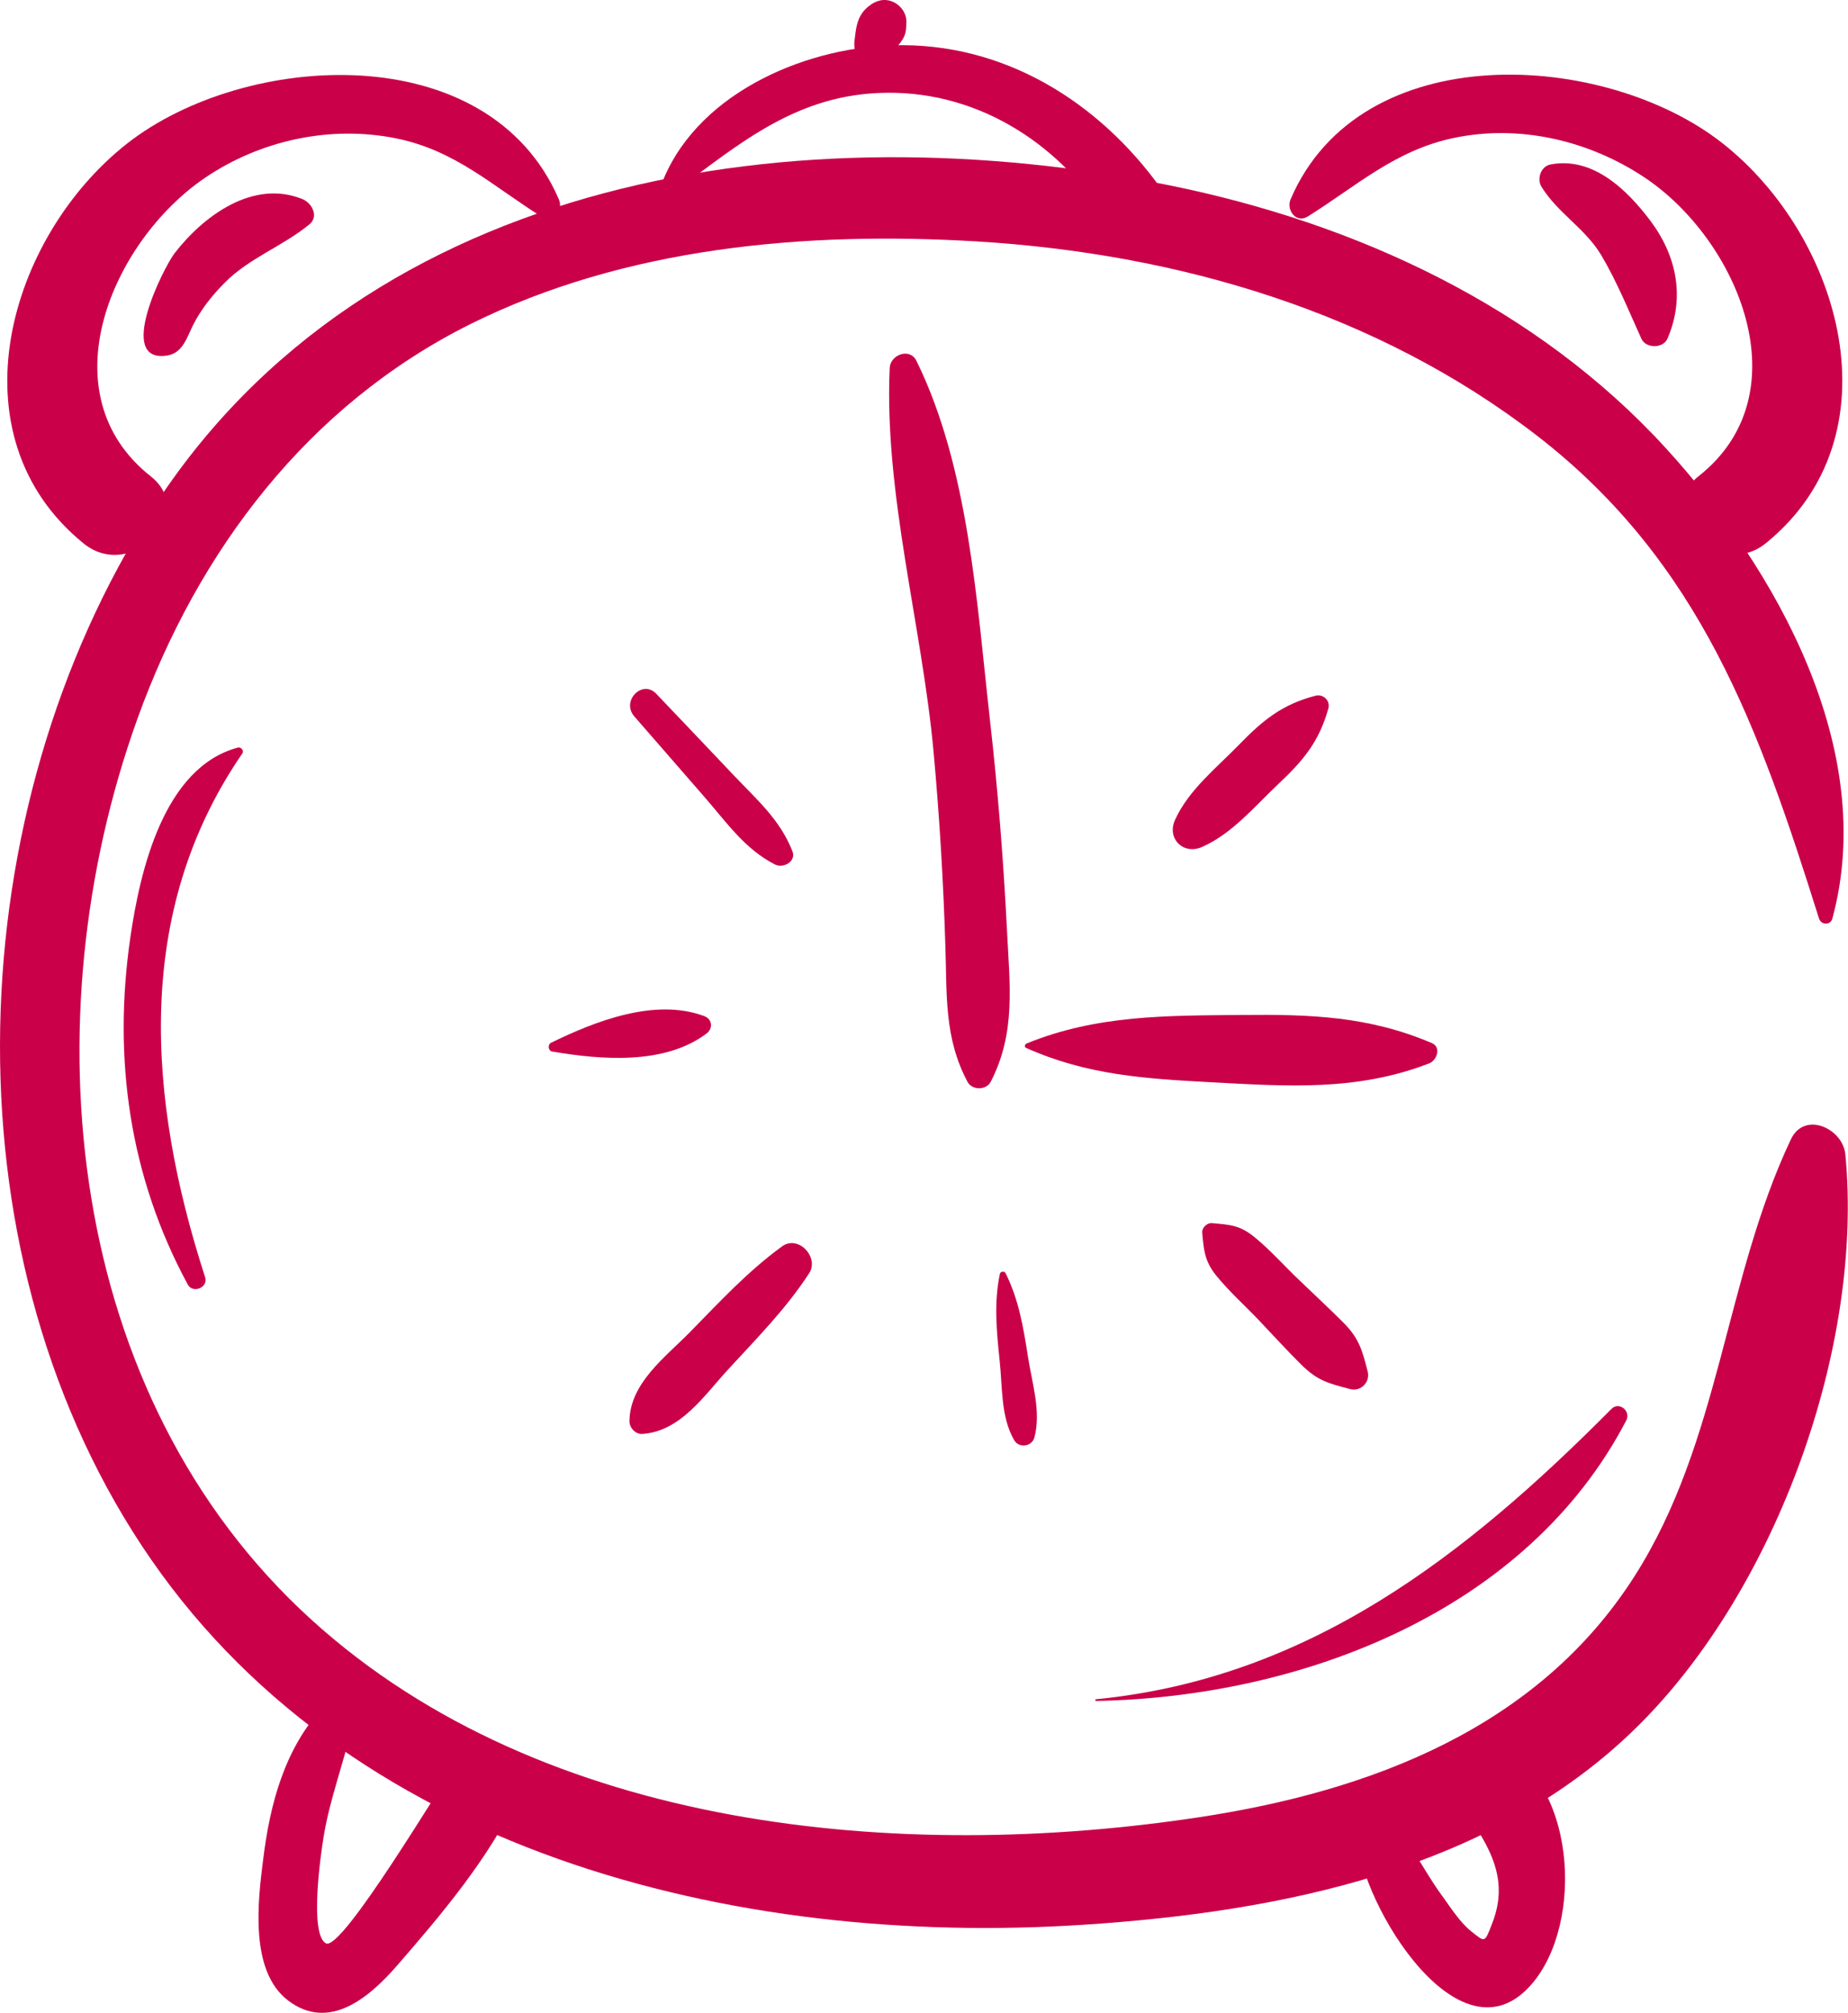
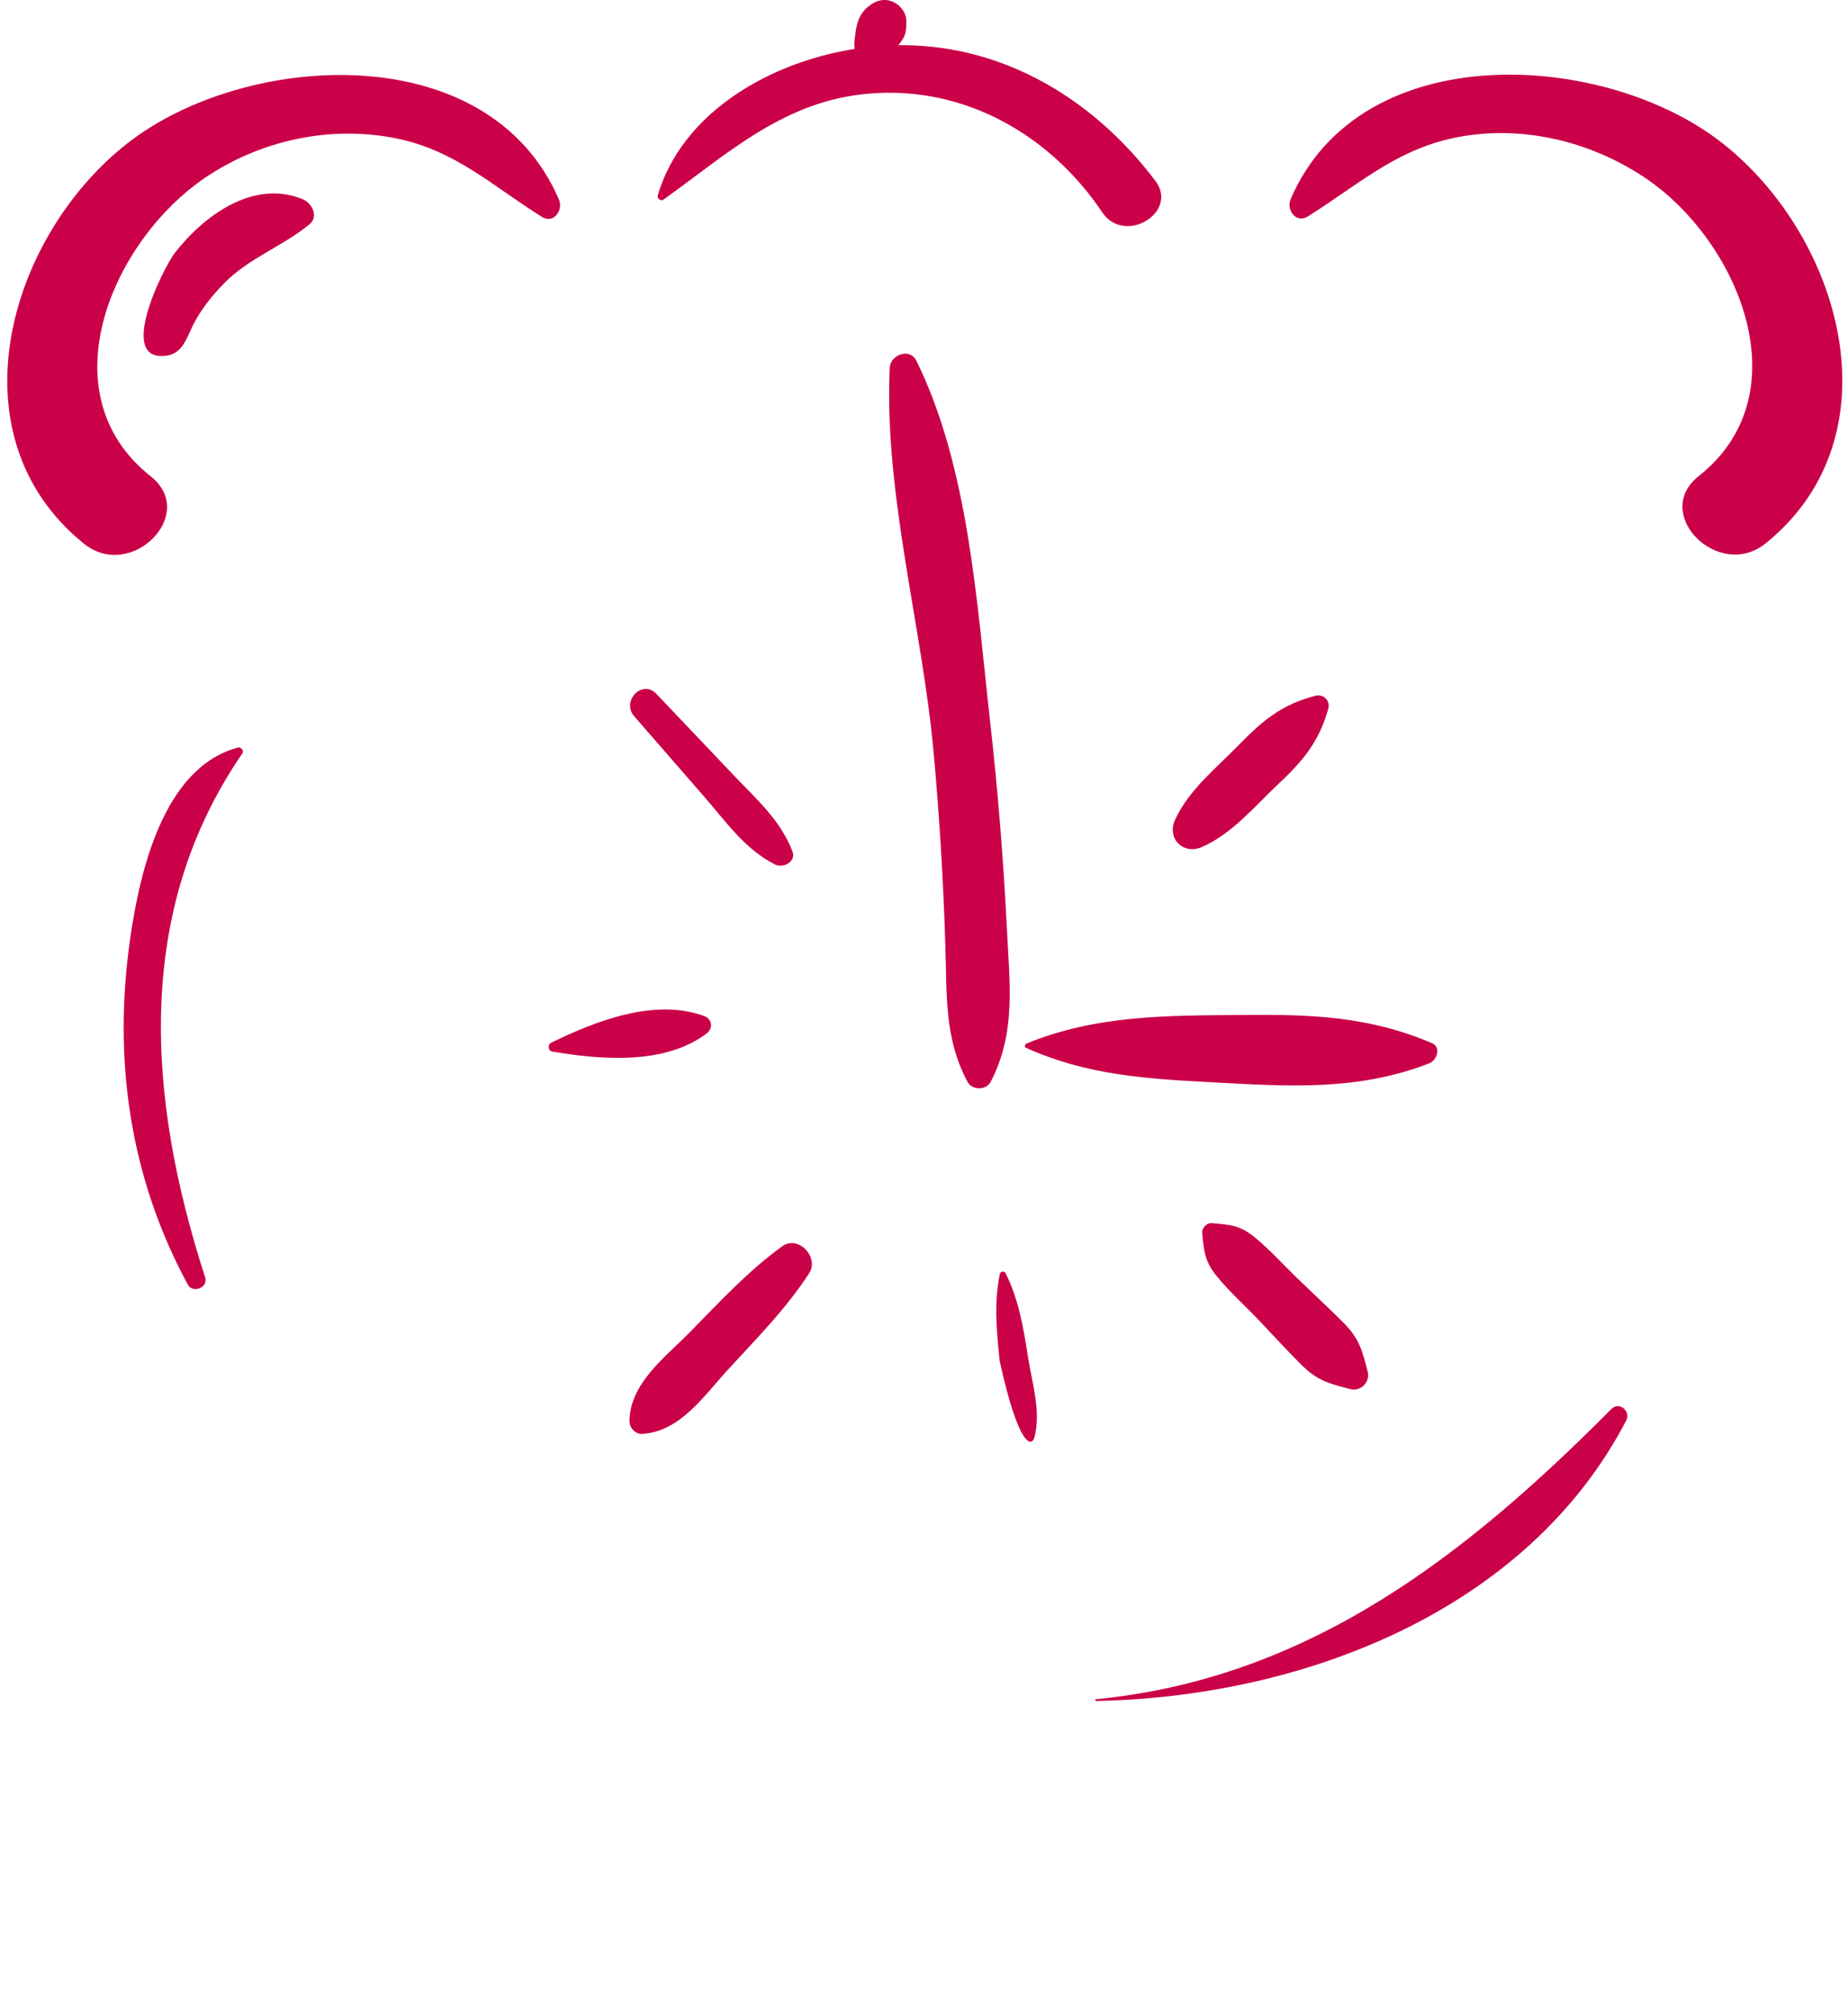
<svg xmlns="http://www.w3.org/2000/svg" width="101" height="110" viewBox="0 0 101 110" fill="none">
-   <path d="M100.144 50.203C102.642 41.013 97.102 31.122 91.037 24.485C83.957 16.742 74.113 12.198 63.936 10.133C43.888 6.068 20.115 9.405 8.307 27.859C-2.201 44.285 -3.123 67.993 7.745 84.466C18.815 101.251 40.191 106.432 59.208 105.187C69.983 104.487 81.635 102.182 89.571 94.273C97.084 86.798 101.868 73.598 100.854 63.08C100.715 61.67 98.623 60.693 97.876 62.269C94.226 70.003 94.032 78.769 89.331 86.143C84.05 94.43 74.906 97.887 65.568 99.306C49.271 101.786 29.757 100.072 17.036 88.531C3.541 76.29 1.587 55.734 7.514 39.271C10.823 30.09 16.843 22.135 25.692 17.72C34.163 13.498 44.063 12.631 53.391 13.194C64.36 13.857 75.256 17.047 84.031 23.831C92.954 30.744 96.153 39.833 99.406 50.166C99.508 50.563 100.043 50.581 100.144 50.203Z" fill="#CA0049" />
  <path d="M48.626 20.108C48.312 26.966 50.395 34.229 51.022 41.078C51.345 44.599 51.557 48.13 51.667 51.669C51.76 54.398 51.594 56.693 52.875 59.117C53.124 59.588 53.898 59.597 54.147 59.117C55.539 56.417 55.179 53.808 55.032 50.785C54.838 46.95 54.534 43.125 54.101 39.318C53.382 32.93 52.949 25.528 50.082 19.711C49.713 18.983 48.662 19.389 48.626 20.108Z" fill="#CA0049" />
  <path d="M56.074 57.264C59.401 58.757 62.6 58.951 66.204 59.145C70.37 59.366 74.159 59.642 78.113 58.112C78.528 57.946 78.786 57.236 78.261 57.006C74.795 55.531 71.624 55.43 67.891 55.467C63.789 55.504 59.954 55.457 56.111 57.025C56.018 57.061 55.963 57.209 56.074 57.264Z" fill="#CA0049" />
  <path d="M12.999 40.856C8.934 41.944 7.652 47.622 7.127 51.208C6.159 57.845 7.072 64.297 10.261 70.197C10.538 70.713 11.395 70.362 11.21 69.8C8.058 60.057 7.284 49.844 13.248 41.17C13.349 41.013 13.165 40.81 12.999 40.856Z" fill="#CA0049" />
  <path d="M59.899 92.956C71.09 92.753 83.423 88.098 88.88 77.627C89.147 77.12 88.493 76.567 88.069 77C80.132 84.992 71.55 91.721 59.899 92.864C59.844 92.873 59.844 92.956 59.899 92.956Z" fill="#CA0049" />
  <path d="M36.264 10.908C39.85 8.337 42.901 5.479 47.556 5.11C52.737 4.696 57.401 7.378 60.24 11.6C61.457 13.416 64.434 11.609 63.153 9.894C59.595 5.175 54.294 2.115 48.248 2.502C43.252 2.815 37.472 5.571 35.951 10.669C35.896 10.835 36.108 11.019 36.264 10.908Z" fill="#CA0049" />
  <path d="M48.441 3.183C48.635 2.999 48.828 2.815 48.994 2.603C49.151 2.4 49.317 2.215 49.418 1.985C49.529 1.736 49.529 1.469 49.538 1.201C49.547 0.722 49.225 0.28 48.792 0.095C48.312 -0.107 47.861 0.031 47.473 0.344C47.123 0.621 46.93 0.962 46.828 1.395C46.764 1.653 46.745 1.911 46.708 2.169C46.644 2.612 46.745 3.11 47.188 3.34C47.593 3.561 48.1 3.515 48.441 3.183Z" fill="#CA0049" />
-   <path d="M17.663 93.278C15.552 95.582 14.759 98.56 14.381 101.629C14.096 103.888 13.626 107.713 15.746 109.326C17.995 111.041 20.198 109.142 21.691 107.427C24.115 104.643 26.761 101.509 28.319 98.145C29.36 95.896 26.503 94.283 25.037 96.228C24.244 97.269 18.686 106.69 17.81 106.201C16.898 105.694 17.534 101.316 17.681 100.412C18.022 98.283 18.815 96.292 19.267 94.2C19.442 93.333 18.345 92.54 17.663 93.278Z" fill="#CA0049" />
-   <path d="M74.168 100.349C74.325 104.036 79.985 113.383 83.948 108.138C86.677 104.524 86.004 96.487 81.045 95.049C79.616 94.634 78.547 96.228 79.192 97.464C80.501 99.962 82.805 101.943 81.552 105.114C81.137 106.184 81.183 106.165 80.409 105.548C79.763 105.031 79.256 104.202 78.768 103.538C77.828 102.248 77.136 100.736 76.039 99.584C75.394 98.892 74.122 99.399 74.168 100.349Z" fill="#CA0049" />
  <path d="M65.697 46.286C67.347 45.558 68.573 44.065 69.873 42.839C71.237 41.557 72.103 40.516 72.601 38.709C72.712 38.294 72.325 37.916 71.91 38.018C70.085 38.488 69.034 39.345 67.725 40.691C66.48 41.972 64.969 43.161 64.222 44.802C63.752 45.834 64.683 46.738 65.697 46.286Z" fill="#CA0049" />
  <path d="M42.745 68.113C40.864 69.478 39.325 71.155 37.703 72.805C36.366 74.169 34.421 75.589 34.403 77.672C34.403 78.032 34.725 78.382 35.094 78.364C37.177 78.234 38.468 76.289 39.767 74.87C41.334 73.165 42.947 71.542 44.22 69.588C44.791 68.712 43.63 67.468 42.745 68.113Z" fill="#CA0049" />
  <path d="M34.66 39.142C35.942 40.608 37.214 42.082 38.495 43.548C39.693 44.922 40.707 46.406 42.357 47.244C42.809 47.475 43.537 47.078 43.307 46.516C42.634 44.802 41.38 43.714 40.117 42.387C38.707 40.903 37.297 39.409 35.877 37.925C35.112 37.105 33.941 38.303 34.66 39.142Z" fill="#CA0049" />
  <path d="M65.706 67.367C65.789 68.326 65.844 68.934 66.471 69.708C67.163 70.566 68.029 71.34 68.794 72.142C69.568 72.953 70.324 73.792 71.117 74.575C72.02 75.469 72.61 75.599 73.79 75.912C74.371 76.069 74.896 75.534 74.749 74.953C74.454 73.81 74.288 73.147 73.421 72.28C72.629 71.487 71.799 70.722 70.997 69.948C70.195 69.183 69.43 68.317 68.573 67.616C67.752 66.943 67.218 66.934 66.232 66.842C65.955 66.823 65.678 67.109 65.706 67.367Z" fill="#CA0049" />
-   <path d="M54.645 69.625C54.313 71.219 54.47 72.768 54.636 74.372C54.792 75.81 54.691 77.432 55.428 78.704C55.686 79.156 56.396 79.064 56.534 78.557C56.912 77.137 56.405 75.589 56.184 74.16C55.935 72.565 55.686 71.035 54.958 69.579C54.894 69.45 54.672 69.477 54.645 69.625Z" fill="#CA0049" />
+   <path d="M54.645 69.625C54.313 71.219 54.47 72.768 54.636 74.372C55.686 79.156 56.396 79.064 56.534 78.557C56.912 77.137 56.405 75.589 56.184 74.16C55.935 72.565 55.686 71.035 54.958 69.579C54.894 69.45 54.672 69.477 54.645 69.625Z" fill="#CA0049" />
  <path d="M30.181 57.466C32.845 57.918 36.32 58.213 38.615 56.48C38.984 56.203 38.928 55.697 38.495 55.531C35.803 54.526 32.55 55.798 30.116 56.987C29.922 57.088 29.959 57.429 30.181 57.466Z" fill="#CA0049" />
  <path d="M71.476 11.83C74.131 10.171 76.242 8.217 79.431 7.544C83.036 6.779 86.843 7.673 89.884 9.701C94.982 13.102 98.558 21.5 92.843 26.017C90.235 28.072 93.931 31.778 96.512 29.685C103.776 23.795 100.642 12.946 94.143 7.83C87.727 2.779 74.371 1.949 70.536 10.89C70.287 11.462 70.831 12.236 71.476 11.83Z" fill="#CA0049" />
  <path d="M30.549 10.908C26.706 1.958 13.367 2.806 6.943 7.848C0.444 12.955 -2.69 23.813 4.574 29.703C7.155 31.796 10.842 28.099 8.242 26.035C2.509 21.509 6.131 13.167 11.201 9.719C14.234 7.664 18.05 6.834 21.654 7.562C24.908 8.226 26.909 10.162 29.609 11.848C30.255 12.263 30.798 11.489 30.549 10.908Z" fill="#CA0049" />
-   <path d="M84.243 10.198C85.128 11.645 86.64 12.475 87.516 13.95C88.373 15.388 89.018 16.992 89.709 18.513C89.949 19.047 90.889 19.056 91.129 18.513C92.097 16.291 91.654 14.014 90.216 12.088C88.926 10.364 87.045 8.539 84.732 8.991C84.216 9.092 83.985 9.765 84.243 10.198Z" fill="#CA0049" />
  <path d="M9.109 19.434C9.975 19.314 10.206 18.466 10.537 17.794C10.98 16.909 11.607 16.125 12.307 15.425C13.626 14.097 15.46 13.452 16.907 12.263C17.442 11.83 17.045 11.101 16.548 10.889C13.865 9.783 11.146 11.765 9.542 13.839C8.934 14.632 6.325 19.831 9.109 19.434Z" fill="#CA0049" />
</svg>